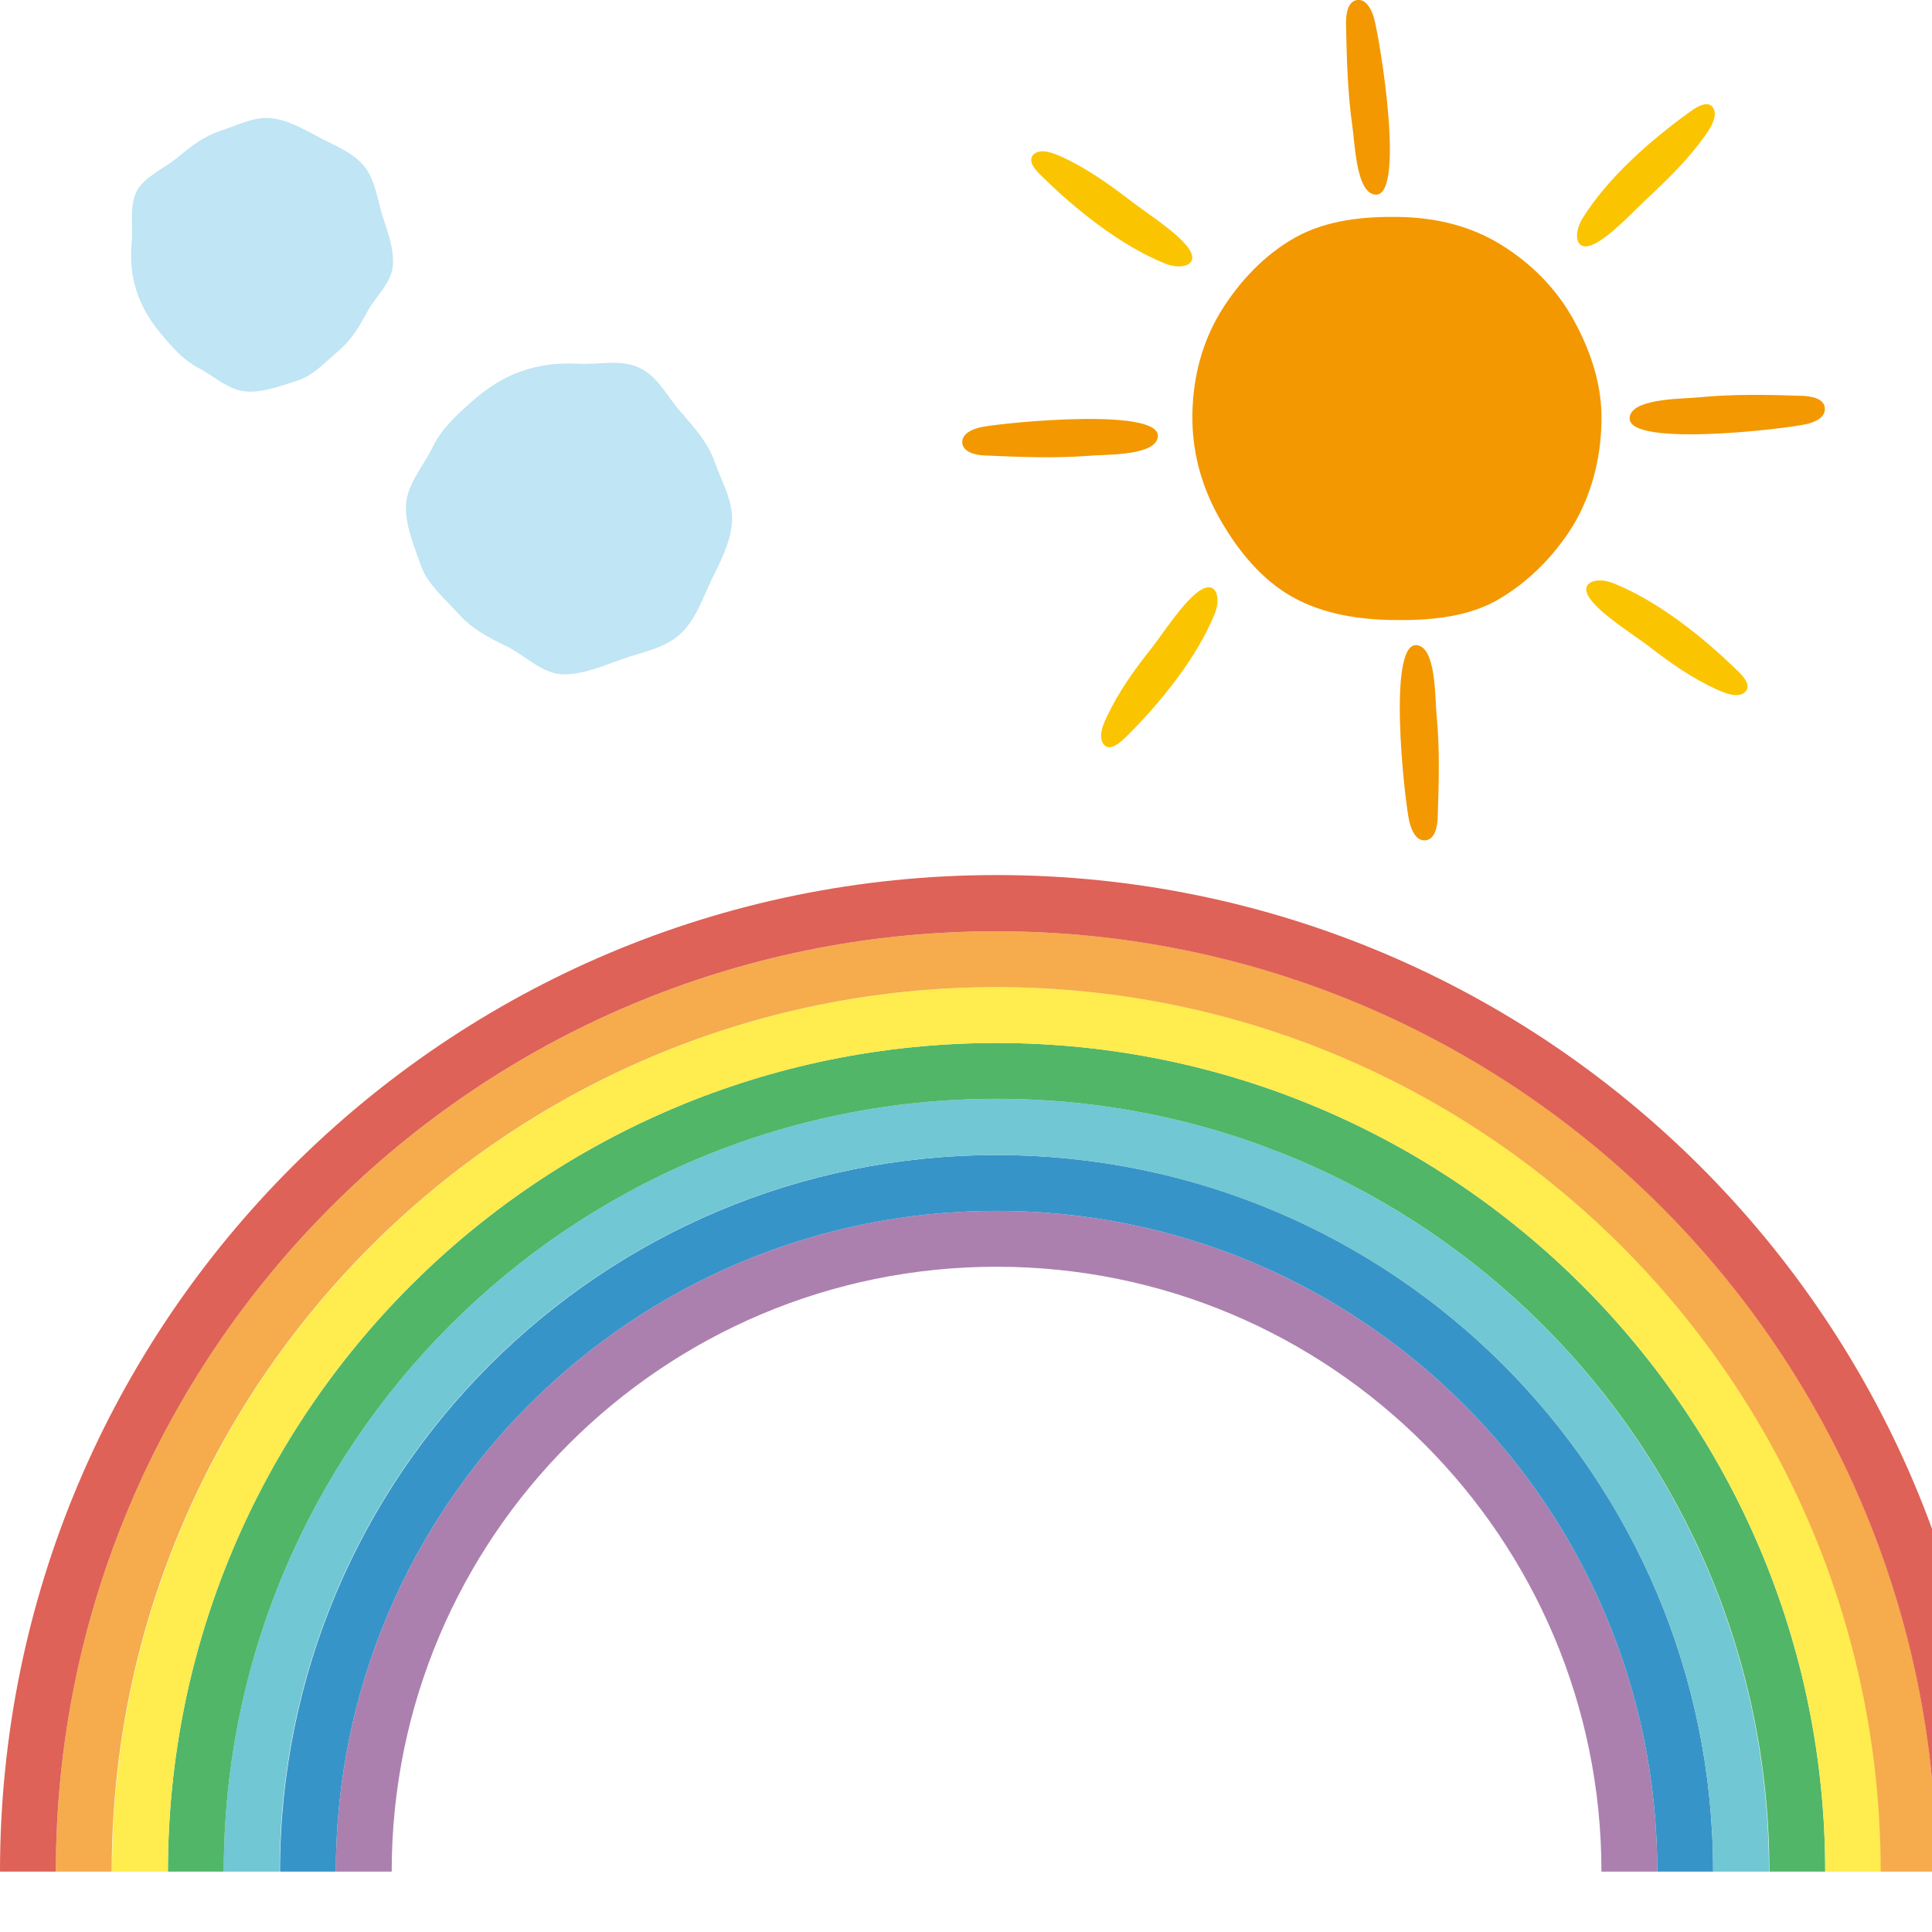
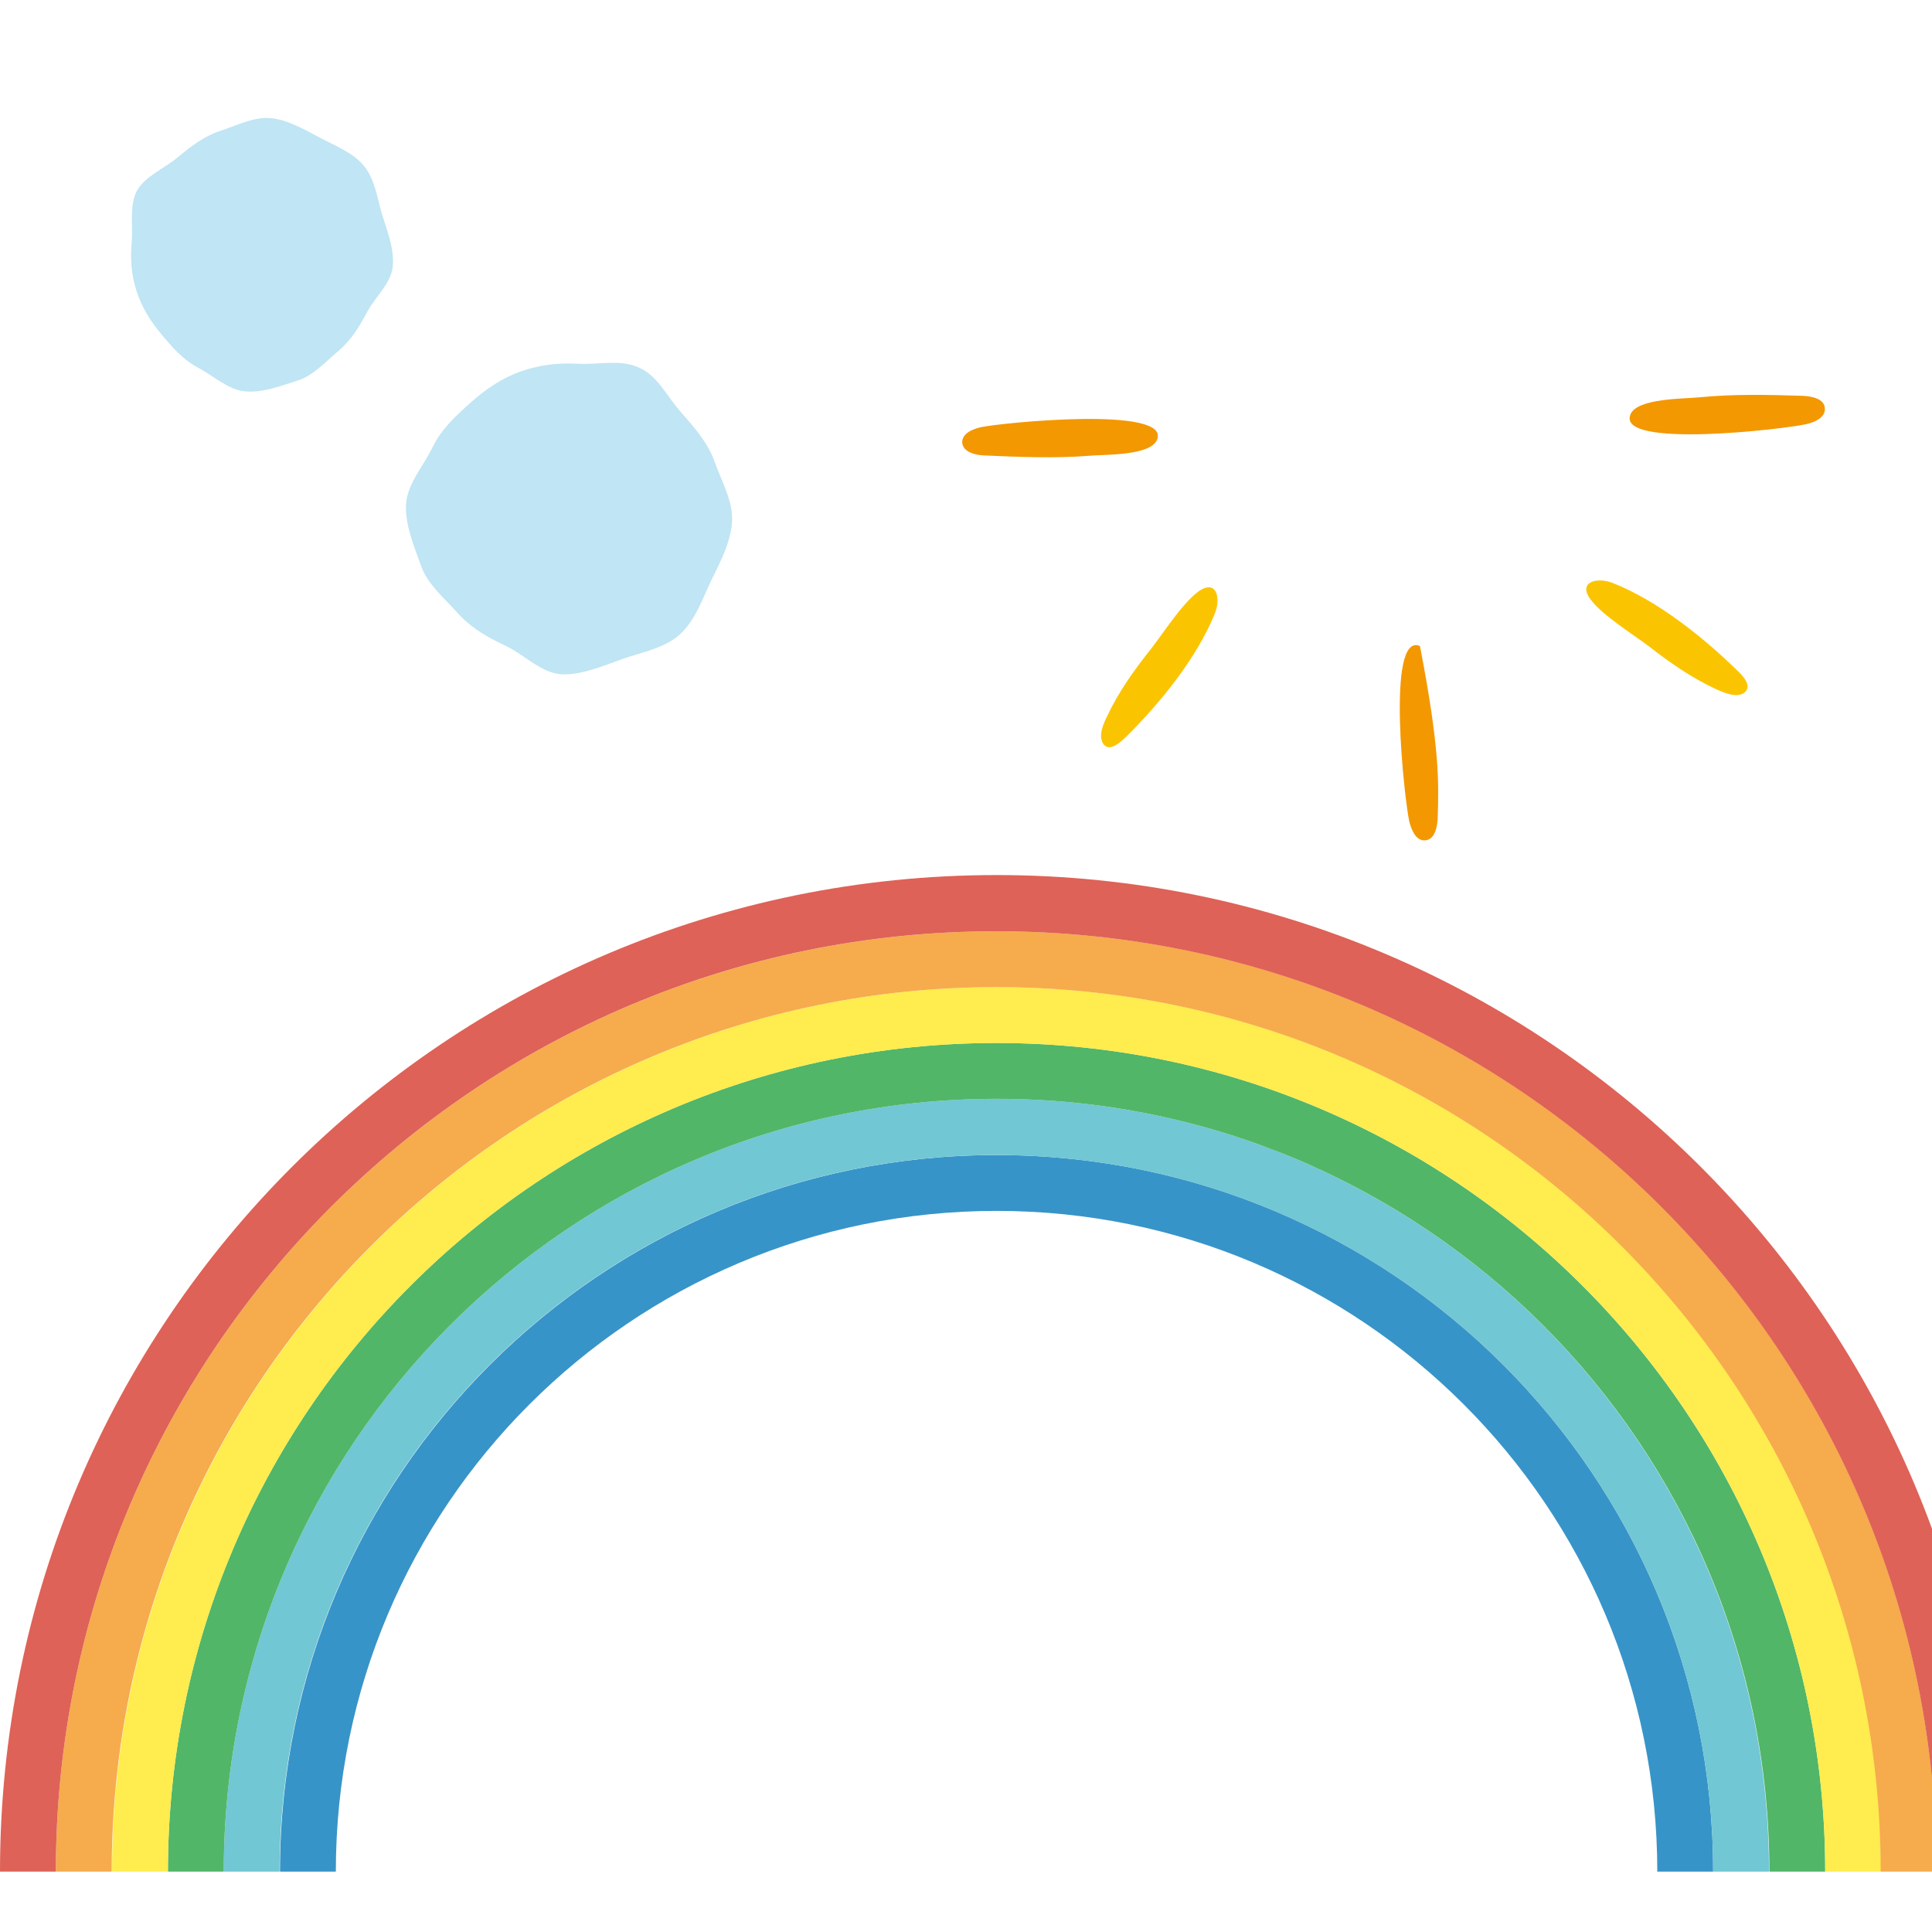
<svg xmlns="http://www.w3.org/2000/svg" version="1.1" id="Layer_1" x="0px" y="0px" viewBox="0 0 512 512" style="enable-background:new 0 0 512 512;" xml:space="preserve">
  <style type="text/css">
	.st0{fill:#AB80AF;}
	.st1{fill:#3794C8;}
	.st2{fill:#71C7D3;}
	.st3{fill:#51B668;}
	.st4{fill:#FFEC4E;}
	.st5{fill:#F6AB4D;}
	.st6{fill:#DE6257;}
	.st7{fill:#F39800;}
	.st8{fill:#FBC400;}
	.st9{fill:#C0E5F4;}
</style>
  <g>
-     <path class="st0" d="M264.1,320.9C167.4,320.9,89,399.3,89,496h14.8c0-88.5,71.8-160.3,160.3-160.3c88.5,0,160.3,71.8,160.3,160.3   h14.8C439.2,399.3,360.8,320.9,264.1,320.9z" />
    <path class="st1" d="M264.1,306.1c-104.9,0-189.9,85-189.9,189.9H89c0-96.7,78.4-175.1,175.1-175.1c96.7,0,175.1,78.4,175.1,175.1   H454C454,391.1,369,306.1,264.1,306.1z" />
    <path class="st2" d="M264.1,291.2C151,291.2,59.3,382.9,59.3,496h14.8c0-104.9,85-189.9,189.9-189.9C369,306.1,454,391.1,454,496   h14.8C468.8,382.9,377.2,291.2,264.1,291.2z" />
    <path class="st3" d="M264.1,276.4c-121.3,0-219.6,98.3-219.6,219.6h14.8c0-113.1,91.7-204.8,204.8-204.8   c113.1,0,204.8,91.7,204.8,204.8h14.8C483.7,374.7,385.3,276.4,264.1,276.4z" />
    <path class="st4" d="M264.1,261.6c-129.5,0-234.4,105-234.4,234.4h14.8c0-121.3,98.3-219.6,219.6-219.6   c121.3,0,219.6,98.3,219.6,219.6h14.8C498.5,366.5,393.5,261.6,264.1,261.6z" />
    <path class="st5" d="M264.1,246.8C126.4,246.8,14.8,358.3,14.8,496h14.8c0-129.5,105-234.4,234.4-234.4   c129.5,0,234.4,105,234.4,234.4h14.8C513.3,358.3,401.7,246.8,264.1,246.8z" />
    <path class="st6" d="M264.1,231.9C118.2,231.9,0,350.2,0,496h14.8c0-137.7,111.6-249.2,249.2-249.2   c137.7,0,249.2,111.6,249.2,249.2h14.8C528.1,350.2,409.9,231.9,264.1,231.9z" />
  </g>
  <g>
-     <path class="st7" d="M424.4,112c-0.2,9.9-2.8,19.5-7.6,27.4c-5,8.1-12.2,15.3-20.5,19.9c-8.1,4.4-17.9,5.2-27.8,5s-19.3-2-27.2-6.8   c-8.1-5-14-12.7-18.6-21c-4.4-8.1-6.9-17.1-6.7-27c0.2-9.9,2.7-19,7.5-26.9c5-8.1,11.7-15.2,20-19.8c8.1-4.4,17.6-5.5,27.5-5.3   c9.9,0.2,18.9,2.5,26.7,7.3c8.1,5,14.8,11.7,19.4,20.1C421.5,93,424.7,102.1,424.4,112z" />
-     <path class="st7" d="M356.7,6.1c0-2.5,0.5-5.8,3-6.1c2.3-0.3,3.8,2.5,4.4,4.7c1.6,5.6,8.9,50.1-0.4,46.7   c-4.4-1.6-4.7-14.1-5.3-17.9C357.1,24.5,356.9,15.3,356.7,6.1z" />
-     <path class="st8" d="M281.5,41.6c-1.6-0.7-3.3-1.4-4.9-1.5c-1.6-0.1-3.1,0.6-3.3,2c-0.2,1.5,1.3,3.2,2.8,4.6   c8.9,8.8,21,18.5,32.8,23.2c4.3,1.7,9.5,0.3,5.8-4.5c-3.3-4.2-10.8-8.9-15.2-12.3C293.8,48.7,287.9,44.6,281.5,41.6z" />
    <path class="st7" d="M260.9,120.7c-2.5-0.1-5.7-0.9-5.9-3.4c-0.1-2.4,2.7-3.6,5-4.1c5.7-1.2,50.6-5.7,46.6,3.4   c-1.9,4.3-14.3,3.8-18.2,4.2C279.3,121.5,270.1,121.1,260.9,120.7z" />
    <path class="st8" d="M293.4,189.8c-0.8,1.6-1.5,3.3-1.6,4.9c-0.1,1.6,0.6,3.1,1.9,3.3c1.5,0.2,3.2-1.3,4.7-2.7   c8.9-8.8,18.7-20.8,23.5-32.6c1.8-4.3,0.4-9.5-4.5-5.8c-4.2,3.2-9,10.7-12.4,15.1C300.6,177.5,296.4,183.4,293.4,189.8z" />
-     <path class="st7" d="M381,216.8c-0.1,2.5-0.8,5.7-3.3,5.9c-2.4,0.2-3.6-2.6-4.2-4.9c-1.3-5.6-6.3-50.5,2.8-46.6   c4.3,1.8,4,14.3,4.4,18.2C381.6,198.5,381.3,207.7,381,216.8z" />
+     <path class="st7" d="M381,216.8c-0.1,2.5-0.8,5.7-3.3,5.9c-2.4,0.2-3.6-2.6-4.2-4.9c-1.3-5.6-6.3-50.5,2.8-46.6   C381.6,198.5,381.3,207.7,381,216.8z" />
    <path class="st8" d="M454.9,182.7c1.6,0.7,3.3,1.4,4.9,1.5c1.6,0.1,3.1-0.6,3.3-2c0.2-1.5-1.3-3.2-2.8-4.6   c-8.9-8.7-21-18.4-32.9-23.1c-4.3-1.7-9.5-0.2-5.7,4.6c3.3,4.2,10.8,8.8,15.3,12.2C442.5,175.6,448.4,179.7,454.9,182.7z" />
    <path class="st7" d="M477.7,104.9c2.5,0.1,5.8,0.8,5.9,3.3c0.2,2.4-2.6,3.7-4.9,4.2c-5.6,1.3-50.5,6.6-46.6-2.6   c1.8-4.3,14.3-4.1,18.2-4.5C459.4,104.4,468.6,104.6,477.7,104.9z" />
-     <path class="st8" d="M451.9,35.9c1-1.4,2-3,2.4-4.6c0.4-1.6-0.1-3.2-1.4-3.6c-1.5-0.4-3.4,0.7-5,1.9C437.7,36.9,426,47.1,419.3,58   c-2.4,4-1.9,9.3,3.5,6.5c4.7-2.5,10.6-9.1,14.7-12.8C442.7,46.8,447.8,41.7,451.9,35.9z" />
  </g>
  <path class="st9" d="M180.6,109.4c3.7,4.2,7,8,8.8,13c1.8,5.1,4.9,10.4,4.6,15.8c-0.3,5.4-3.1,10.7-5.5,15.6  c-2.3,4.8-4.2,10.6-8.4,14.4c-4.2,3.7-10.3,4.7-15.3,6.5c-5.1,1.8-10.6,4.2-15.9,4c-5.4-0.3-9.7-5-14.6-7.4c-4.8-2.3-9-4.5-12.8-8.6  c-3.7-4.2-8.1-7.7-9.9-12.7c-1.8-5.1-4.3-10.9-4-16.3c0.3-5.4,4.6-10.2,7-15.1c2.3-4.8,6-8.2,10.1-11.9c4.2-3.7,8.2-6.4,13.1-8.2  c5.1-1.8,10-2.4,15.4-2.1c5.4,0.3,11.4-1.3,16.3,1.1C174.3,99.6,176.9,105.3,180.6,109.4z" />
  <path class="st9" d="M47.1,41.7c3.6-3,7-5.6,11.2-7c4.4-1.4,8.9-3.8,13.4-3.4c4.5,0.4,8.9,3,12.9,5.1c3.9,2.1,8.8,3.9,11.8,7.5  c3,3.6,3.6,8.8,4.9,13.1c1.4,4.4,3.2,9,2.8,13.5c-0.4,4.5-4.5,8-6.7,12c-2.1,3.9-4.1,7.4-7.7,10.5c-3.6,3-6.7,6.6-11,7.9  c-4.4,1.4-9.3,3.3-13.8,2.8c-4.5-0.4-8.4-4.2-12.5-6.3c-3.9-2.1-6.7-5.3-9.7-8.9c-3-3.6-5.1-7.1-6.5-11.3c-1.4-4.4-1.7-8.5-1.3-13  c0.4-4.5-0.7-9.6,1.4-13.7C38.6,46.6,43.5,44.7,47.1,41.7z" />
</svg>